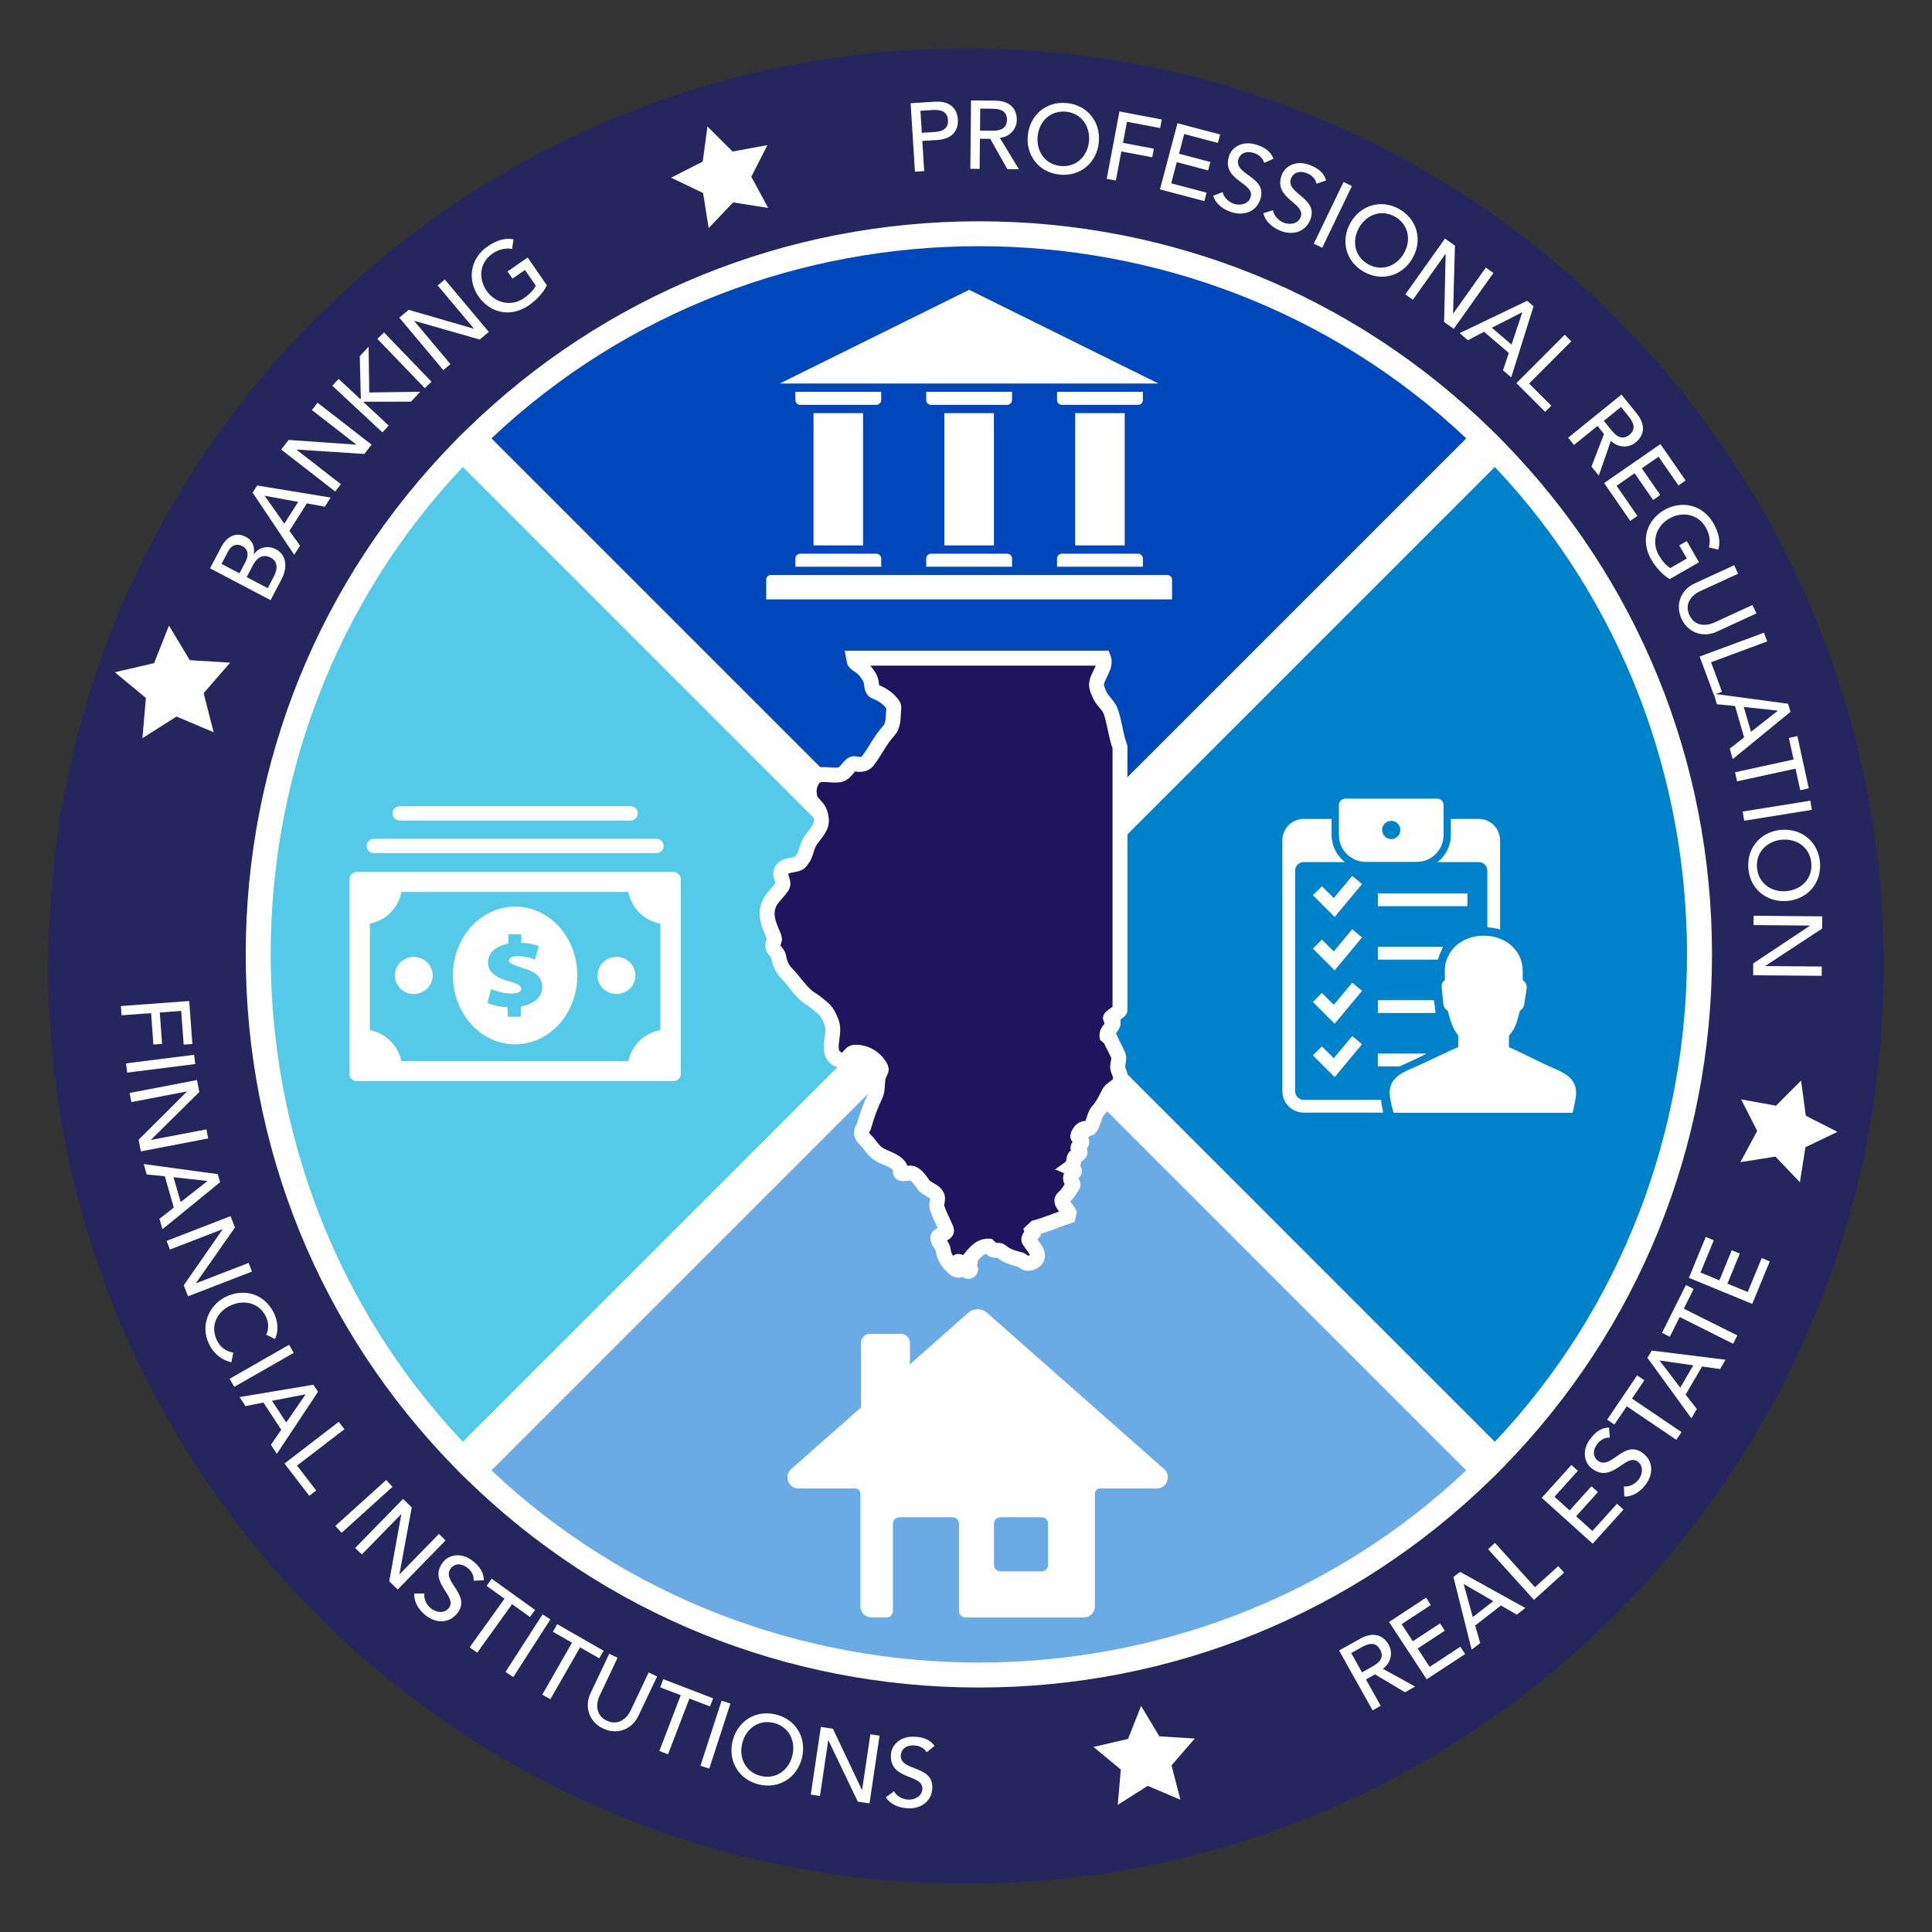
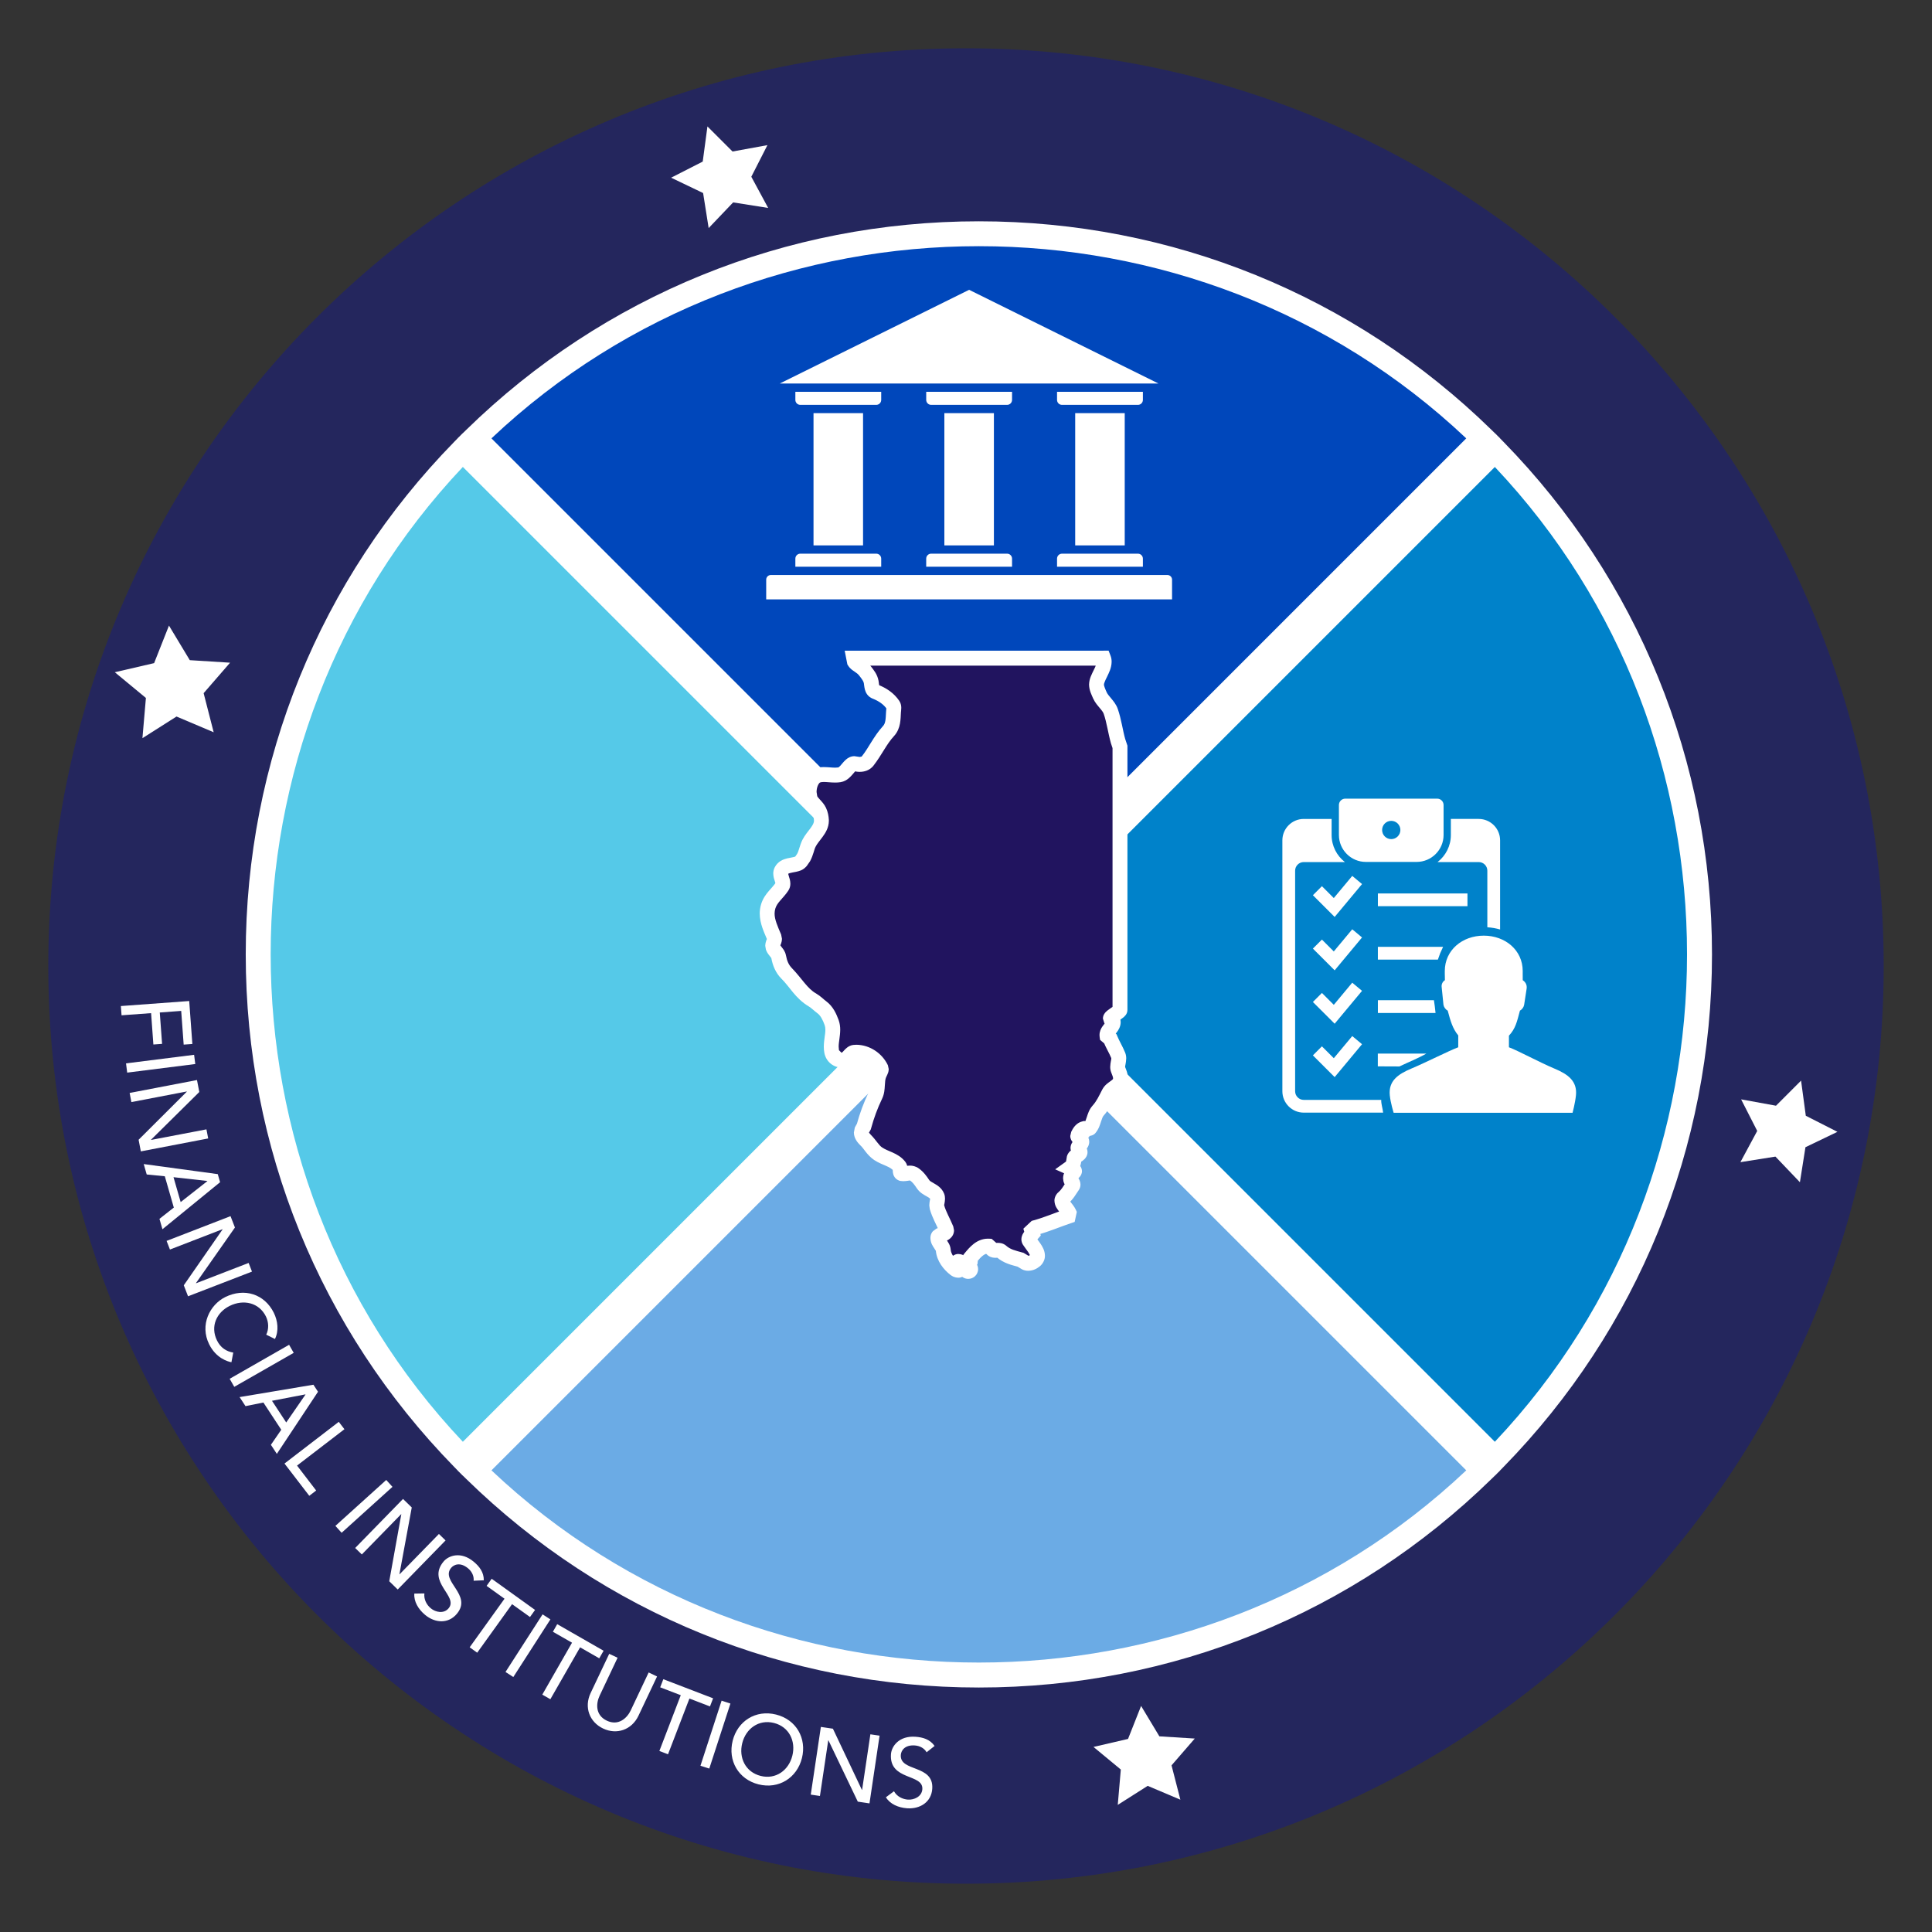
<svg xmlns="http://www.w3.org/2000/svg" width="400" height="400" version="1.1">
  <rect width="100%" height="100%" fill="#333333" stroke="none" />
  <path d="m390 200c0 104.93-85.066 190-190 190-104.94 0-190-85.07-190-190s85.066-190 190-190c104.93 0 190 85.066 190 190" fill="#24265d" />
  <path d="m307.07 90.73c-57.945-56.629-150.87-56.629-208.82 0l104.41 104.41z" fill="#0047bb" />
  <path d="m95.79 302 104.41-104.41-104.41-104.41c-56.629 57.945-56.629 150.87 0 208.82" fill="#55c9e8" />
  <path d="m98.25 304.46c57.945 56.629 150.87 56.629 208.82 4e-3l-104.41-104.41z" fill="#6babe5" />
  <path d="m309.53 302c56.629-57.945 56.625-150.87 0-208.82l-104.41 104.41z" fill="#0082ca" />
  <g fill="#fff">
    <path d="m303.57 90.76-100.91 100.91-100.91-100.91c56.163-53.053 145.66-53.053 201.82 0m5.922 5.922c53.053 56.163 53.053 145.66 0 201.82l-100.91-100.91zm-207.74 207.74 100.91-100.91 100.91 100.91c-56.163 53.056-145.66 53.056-201.82 0m-5.922-5.918c-53.053-56.167-53.053-145.66 0-201.83l100.91 100.91zm-1.045-207.79-0.742 0.761c-27.839 28.483-43.166 66.174-43.166 106.12 0 39.947 15.331 77.633 43.166 106.12l0.742 0.761-0.012 0.012 0.509 0.493 0.493 0.505 0.012-0.012 0.757 0.742c28.487 27.839 66.174 43.166 106.12 43.166 39.943 0 77.629-15.327 106.12-43.166l0.757-0.738 0.012 8e-3 0.493-0.505 0.509-0.493-0.012-0.012 0.742-0.761c27.835-28.483 43.166-66.17 43.166-106.11 0-39.947-15.331-77.633-43.166-106.12l-0.742-0.757 0.012-0.012-0.509-0.497-0.493-0.505-0.012 0.012-0.757-0.742c-28.487-27.835-66.174-43.166-106.12-43.166-39.943 0-77.633 15.327-106.12 43.166l-0.761 0.742-0.012-0.012-0.493 0.505-0.505 0.493z" />
-     <path d="m132.05 168.4c0-0.823-0.668-1.487-1.487-1.487h-47.806c-0.823 0-1.487 0.664-1.487 1.487s0.664 1.487 1.487 1.487h47.806c0.819 0 1.487-0.664 1.487-1.487m3.86 8.229h-58.505c-0.819 0-1.487-0.664-1.487-1.487 0-0.819 0.668-1.487 1.487-1.487h58.505c0.823 0 1.487 0.668 1.487 1.487 0 0.823-0.664 1.487-1.487 1.487m-23.654 27.742c0-1.907-1.095-3.099-4.089-3.98-1.996-0.606-2.804-1.006-2.804-1.526 0-0.462 0.427-0.901 1.829-0.901 1.782 0 2.947 0.482 3.592 0.711l0.757-2.784c-0.854-0.338-1.973-0.629-3.611-0.672v-1.778h-2.687v1.949c-2.707 0.482-4.205 1.988-4.205 3.895 0 2.112 1.829 3.18 4.423 3.914 1.759 0.482 2.47 0.878 2.47 1.53 0 0.668-0.854 0.963-2.066 0.963-1.639 0-3.114-0.462-4.186-0.924l-0.757 2.889c0.901 0.419 2.54 0.819 4.205 0.901v1.949h2.711v-2.136c2.85-0.462 4.419-2.054 4.419-4m7.277-2.412c0 7.875-5.771 14.259-12.877 14.259-7.114 0-12.885-6.384-12.885-14.259 0-7.875 5.771-14.255 12.885-14.255 7.106 0 12.869 6.38 12.877 14.255m-33.866-3.841c-2.159 0-3.91 1.716-3.91 3.841 0 2.12 1.751 3.844 3.91 3.844 2.163 0 3.914-1.724 3.914-3.844 0-2.124-1.751-3.841-3.914-3.841m41.97 0c-2.163 0-3.914 1.716-3.914 3.841 0 2.12 1.751 3.844 3.914 3.844 2.159 0 3.914-1.724 3.914-3.844-4e-3 -2.124-1.755-3.841-3.914-3.841m9.083-6.877c-3.359-0.637-5.996-3.246-6.617-6.555h-46.999c-0.617 3.277-3.204 5.879-6.52 6.543v22.049c3.27 0.656 5.844 3.188 6.508 6.407h47.022c0.668-3.246 3.289-5.79 6.605-6.415zm2.742 32.596h-65.607c-0.823 0-1.487-0.668-1.487-1.487v-40.327c0-0.819 0.664-1.487 1.487-1.487h65.607c0.823 0 1.487 0.668 1.487 1.487v40.327c0 0.819-0.664 1.487-1.487 1.487" />
-     <path d="m205.79 315.45c0-0.726 0.586-1.312 1.312-1.312h8.578c0.726 0 1.312 0.586 1.312 1.312v8.574c0 0.726-0.586 1.312-1.312 1.312h-8.578c-0.726 0-1.312-0.586-1.312-1.312zm-40.463-7.281h11.731c0.602 0 1.091 0.489 1.091 1.091v23.338c0 1.258 1.017 2.276 2.276 2.276h3.107c0.738 0 1.336-0.598 1.336-1.34v-18.061c0-0.738 0.602-1.336 1.34-1.336h11.005c0.738 0 1.336 0.598 1.336 1.336v18.061c0 0.742 0.602 1.34 1.34 1.34h24.515c1.254 0 2.276-1.017 2.276-2.276v-23.338c0-0.602 0.489-1.091 1.091-1.091h11.727c2.112 0 3.103-2.613 1.518-4.011l-36.661-32.355c-1.111-0.979-2.773-0.979-3.883 0l-12.088 10.667v-4.458c0-1.025-0.831-1.852-1.856-1.852h-6.403c-1.025 0-1.856 0.827-1.856 1.852v13.389l-14.457 12.756c-1.584 1.398-0.594 4.011 1.518 4.011" />
    <path d="m285.97 227.72h-16.042c-0.982 0-1.786-0.8-1.786-1.786v-45.667c0-0.986 0.804-1.786 1.786-1.786h8.52c-1.67-1.297-2.753-3.324-2.753-5.6v-3.328h-5.767c-2.439 0-4.427 1.984-4.427 4.427v51.954c0 2.442 1.988 4.427 4.427 4.427h16.434c-0.113-0.99-0.431-1.837-0.392-2.641m21.967-47.453v11.716c0.944 0.062 1.825 0.217 2.641 0.462v-18.465c0-2.439-1.984-4.427-4.427-4.427h-5.767v3.328c0 2.276-1.079 4.303-2.753 5.6h8.52c0.986 0 1.786 0.8 1.786 1.786m-9.162 15.765h-13.502v2.641h12.426c0.454-1.328 0.454-1.309 1.076-2.641m-1.897 11.052h-11.603v2.641h11.937c-0.132-1.146-0.183-1.751-0.334-2.641m-7.14 13.714c1.786-0.866 3.809-1.65 5.561-2.66h-10.038v2.641l4.376 0.019zm-13.413 2.207-4.505-4.501 1.868-1.868 2.458 2.454 3.821-4.582 2.027 1.689zm0-11.053-4.505-4.501 1.868-1.868 2.458 2.458 3.821-4.586 2.027 1.689zm0-11.053-4.505-4.501 1.868-1.868 2.458 2.458 3.821-4.586 2.027 1.689zm0-11.053-4.505-4.501 1.868-1.868 2.458 2.458 3.821-4.586 2.027 1.689zm11.716-16.113c-1.045 0-1.891-0.847-1.891-1.891 0-1.045 0.847-1.891 1.891-1.891s1.891 0.847 1.891 1.891c0 1.045-0.847 1.891-1.891 1.891m9.514-8.38h-19.028c-0.73 0-1.32 0.59-1.32 1.32v6.209c0 3.072 2.501 5.572 5.576 5.572h10.516c3.075 0 5.576-2.501 5.576-5.572v-6.209c0-0.73-0.59-1.32-1.32-1.32m6.266 22.267h-18.546v-2.641h18.546zm22.46 39.159c-0.155 1.557-0.699 3.611-0.699 3.611h-37.046s-0.641-2.054-0.796-3.611c-0.299-2.974 1.689-4.372 4.419-5.522 3.196-1.344 7.743-3.674 9.751-4.427l4e-3 -2.45c-1.184-1.46-1.608-2.994-2.179-5.126-0.439-0.245-0.777-0.687-0.881-1.2l-0.384-3.79c-0.031-0.563 0.245-1.052 0.68-1.324 0-1.274-0.023-0.509-0.023-1.332v-0.559c0-4.322 3.611-7.332 8.069-7.332 4.454 0 8.065 3.01 8.065 7.332l-4e-3 0.559c4e-3 0.948 8e-3 0.214 8e-3 1.336 0.466 0.291 0.928 0.885 0.808 1.732-0.14 0.979-0.52 3.378-0.52 3.378-0.101 0.509-0.439 0.944-0.87 1.196-0.629 2.361-0.905 3.681-2.276 5.18v2.4c2.008 0.753 6.256 3.083 9.456 4.427 2.73 1.149 4.722 2.547 4.419 5.522" />
    <path d="m168.43 112.92h10.256v-27.381h-10.256zm64.434-27.381h-10.256v27.381h10.256zm-12.989-1.715h15.723c0.567 0 1.025-0.458 1.025-1.025v-1.678h-17.773v1.678c0 0.567 0.458 1.025 1.025 1.025m-11.366 30.809h-15.723c-0.567 0-1.025 0.458-1.025 1.025v1.678h17.773v-1.678c0-0.567-0.458-1.025-1.025-1.025m1.026-31.835v-1.678h-17.773v1.678c0 0.567 0.458 1.025 1.025 1.025h15.723c0.567 0 1.025-0.458 1.025-1.025m-14.015 30.122h10.256v-27.381h-10.256zm14.872-33.514h29.462l-39.209-19.404-39.205 19.404h29.462zm8.458 36.253v1.678h17.773v-1.678c0-0.567-0.458-1.025-1.025-1.025h-15.723c-0.567 0-1.025 0.458-1.025 1.025m-36.406-32.861v-1.678h-17.773v1.678c0 0.567 0.458 1.025 1.025 1.025h15.723c0.567 0 1.025-0.458 1.025-1.025m-1.025 31.835h-15.723c-0.567 0-1.025 0.458-1.025 1.025v1.678h17.773v-1.678c0-0.567-0.458-1.025-1.025-1.025m28.973 4.418h-50.804c-0.528 0-0.955 0.431-0.955 0.955v4.089h84.029v-4.089c0-0.524-0.427-0.955-0.955-0.955h-23.715z" />
-     <path d="m109.25 53.32 3.969 5.747c-0.66 1.48-2.26 3.142-3.681 4.12-3.949 2.73-8.182 1.491-10.465-1.817-2.388-3.464-1.709-7.871 1.848-10.325 2.136-1.476 3.841-1.798 5.394-1.483l-0.291 1.977c-1.592-0.264-2.912 0.183-4.081 0.99-2.668 1.841-2.955 5.126-1.192 7.677 1.817 2.637 5.165 3.297 7.739 1.526 1.099-0.765 2.011-1.705 2.446-2.59l-2.244-3.246-2.59 1.786-1.017-1.483zm-26.578 12.447 1.934-1.623 13.471 3.91 0.035-0.027-7.491-8.928 1.472-1.235 9.11 10.857-1.872 1.573-13.533-3.86-0.031 0.027 7.487 8.928-1.472 1.235zm-4.541 4.399 1.382-1.332 9.828 10.201-1.386 1.328zm-9.33 9.696 1.309-1.406 4.481 4.174 0.113-0.116-0.21-8.768 1.825-1.961 0.128 9.475 10.562-0.151-1.911 2.054-9.693 4e-3 -0.109 0.12 5.192 4.831-1.312 1.406zm-10.58 13.213 1.542-1.988 13.972 0.975 0.027-0.031-9.188-7.137 1.177-1.514 11.18 8.683-1.495 1.926-14.026-0.913-0.023 0.031 9.192 7.137-1.177 1.514zm3.519 10.833-6.904-1.262-0.019 0.035 4.046 5.747zm-9.428-1.914 0.932-1.476 15.211 2.493-1.204 1.887-3.716-0.68-3.619 5.689 2.206 3.06-1.208 1.891zm3.113 19.778 1.312-2.497c0.54-1.025 1.068-2.893-0.699-3.821-1.487-0.784-2.78-0.132-3.643 1.514l-1.324 2.516zm-5.844-3.072 1.219-2.314c0.68-1.297 0.718-2.61-0.641-3.328-0.994-0.516-2.167-0.346-2.885 1.014l-1.406 2.675zm-6.093-1.037 2.291-4.353c1.142-2.175 3.006-3.274 5.134-2.159 1.429 0.757 1.872 2.116 1.619 3.611l0.039 0.019c0.897-1.445 2.858-1.957 4.54-1.072 2.248 1.184 2.454 3.798 1.169 6.244l-2.26 4.299z" />
-     <path d="m377.27 189.72-0.023 2.528-11.735 7.72v0.043l11.665 0.097-0.015 1.926-14.197-0.124 0.023-2.45 11.735-7.794 4e-3 -0.039-11.673-0.105 0.019-1.926zm-7.396-5.221c3.091-0.28 5.433-2.606 5.138-5.829-0.291-3.231-3.01-5.099-6.101-4.815-3.091 0.28-5.429 2.602-5.138 5.833 0.287 3.227 3.01 5.087 6.101 4.811m-1.149-12.683c4.186-0.373 7.697 2.384 8.081 6.687 0.392 4.306-2.563 7.646-6.745 8.027-4.19 0.377-7.693-2.38-8.081-6.679-0.384-4.31 2.563-7.65 6.745-8.034m6.092-6.045 0.307 1.899-14.003 2.252-0.307-1.899zm-3.475-8.525-0.975-4.462 1.763-0.388 2.357 10.815-1.767 0.388-0.971-4.466-12.108 2.633-0.412-1.879zm-8.816-5.727 5.522-4.349-0.012-0.043-7.005-0.769zm7.685-5.813 0.485 1.674-11.949 9.778-0.621-2.159 2.978-2.334-1.879-6.493-3.759-0.373-0.625-2.159zm-5.006-14.708 0.668 1.802-11.619 4.31 2.264 6.108-1.693 0.621-2.932-7.914zm-5.35-12.217-7.895 3.627c-1.604 0.738-3.312 2.493-2.186 4.936 1.122 2.439 3.561 2.279 5.165 1.542l7.899-3.631 0.804 1.747-8.174 3.763c-2.986 1.371-6.035 0.151-7.332-2.668-1.301-2.823-0.241-5.934 2.745-7.312l8.17-3.759zm-8.095-2.368-6.062 3.479c-1.417-0.784-2.947-2.512-3.802-4.008-2.396-4.167-0.812-8.291 2.679-10.294 3.65-2.093 7.992-1.052 10.147 2.703 1.293 2.26 1.472 3.976 1.029 5.503l-1.946-0.458c0.396-1.561 0.058-2.916-0.648-4.147-1.619-2.815-4.87-3.371-7.564-1.825-2.78 1.592-3.712 4.877-2.155 7.588 0.672 1.161 1.53 2.14 2.38 2.652l3.421-1.969-1.565-2.718 1.561-0.901zm-7.981-24.472 5.207 7.53-1.483 1.025-4.112-5.945-3.475 2.404 3.829 5.534-1.483 1.029-3.829-5.537-3.736 2.59 4.314 6.24-1.48 1.029-5.413-7.829zm-11.725-4.812 1.592 1.961c0.955 1.188 2.194 2.147 3.693 0.94 1.499-1.212 0.819-2.629-0.14-3.813l-1.588-1.961zm3.654-5.433 3.142 3.883c2.283 2.827 1.165 4.912-0.225 6.038-1.402 1.134-3.573 1.157-5.11-0.353l-2.501 7.207-1.511-1.872 2.59-6.745-1.347-1.666-4.862 3.934-1.212-1.499zm-11.749-12.393 1.359 1.355-8.733 8.745 4.598 4.59-1.27 1.278-5.957-5.945zm-11.014 2.044 2.229-6.66-0.031-0.031-6.271 3.196zm3.235-9.071 1.324 1.134-4.617 14.717-1.705-1.456 1.204-3.592-5.126-4.388-3.343 1.744-1.709-1.46zm-17.008-12.884 2.058 1.46-0.388 14.026 0.035 0.023 6.753-9.498 1.565 1.115-8.213 11.56-1.992-1.413 0.318-14.084-0.035-0.019-6.753 9.502-1.565-1.115zm-8.491 3.036c1.534-2.699 0.967-5.957-1.856-7.564-2.819-1.604-5.906-0.435-7.444 2.268-1.538 2.699-0.967 5.953 1.852 7.557 2.823 1.608 5.91 0.431 7.448-2.26m-11.075-6.31c2.078-3.658 6.349-4.963 10.112-2.823 3.763 2.147 4.823 6.481 2.738 10.143-2.081 3.654-6.353 4.959-10.112 2.819-3.763-2.143-4.819-6.481-2.738-10.139m-1.436-8.445 1.732 0.839-6.155 12.784-1.736-0.839zm-14.61 5.838c0.221 1.231 1.126 2.128 2.175 2.575 1.165 0.489 2.916 0.357 3.526-1.079 1.27-3.01-5.961-3.868-3.809-8.963 0.648-1.53 2.835-3.11 5.976-1.786 1.421 0.598 2.664 1.476 3.134 3.083l-1.992 0.707c-0.155-0.874-0.831-1.705-1.845-2.128-1.957-0.827-3.048 0.101-3.386 0.92-1.398 3.305 5.879 4.05 3.891 8.757-1.068 2.532-3.74 3.188-6.252 2.128-1.681-0.711-3.044-1.961-3.409-3.576zm-10.437-3.739c0.307 1.2 1.266 2.043 2.345 2.415 1.192 0.412 2.932 0.159 3.437-1.316 1.064-3.083-6.202-3.444-4.404-8.671 0.544-1.569 2.617-3.289 5.833-2.182 1.46 0.497 2.757 1.289 3.336 2.862l-1.942 0.839c-0.214-0.858-0.94-1.643-1.98-1.996-2.008-0.691-3.029 0.307-3.312 1.142-1.169 3.386 6.136 3.639 4.477 8.465-0.897 2.594-3.514 3.429-6.085 2.543-1.728-0.59-3.169-1.747-3.643-3.332zm-9.34-14.265 8.834 2.334-0.458 1.744-6.978-1.841-1.079 4.077 6.497 1.716-0.458 1.744-6.5-1.716-1.157 4.388 7.332 1.934-0.462 1.744-9.188-2.427zm-12.01-2.436 8.761 1.662-0.334 1.771-6.873-1.301-0.827 4.369 6.399 1.212-0.338 1.778-6.396-1.212-1.145 6.019-1.887-0.353zm-6.311 6.221c0.315-3.091-1.514-5.829-4.737-6.167-3.227-0.326-5.576 1.984-5.895 5.072-0.315 3.091 1.518 5.833 4.741 6.163 3.227 0.33 5.576-1.984 5.891-5.068m-12.659-1.297c0.427-4.182 3.806-7.095 8.104-6.656s7.017 3.98 6.586 8.162c-0.431 4.178-3.806 7.095-8.108 6.648-4.299-0.439-7.013-3.98-6.582-8.155m-9.903-0.955 2.52 0.027c1.518 0.012 3.041-0.334 3.06-2.252 0.019-1.918-1.495-2.287-3.013-2.307l-2.52-0.027zm-1.856-6.256 4.978 0.051c3.615 0.035 4.516 2.225 4.497 4.004-0.019 1.798-1.375 3.483-3.514 3.701l3.949 6.497-2.396-0.023-3.534-6.275-2.14-0.019-0.062 6.244-1.918-0.023zm-10.193 6.711 2.524-0.159c1.518-0.097 3.021-0.548 2.901-2.47-0.124-1.922-1.666-2.186-3.188-2.089l-2.52 0.159zm-2.314-6.124 4.986-0.315c3.623-0.229 4.679 1.899 4.792 3.685 0.113 1.778-0.672 4.019-4.295 4.244l-3.064 0.194 0.392 6.24-1.918 0.128z" />
    <path d="m185.09 370.86c0.61 1.091 1.751 1.647 2.889 1.732 1.258 0.085 2.874-0.606 2.982-2.159 0.229-3.258-6.881-1.728-6.497-7.242 0.12-1.654 1.678-3.852 5.072-3.615 1.538 0.109 2.994 0.532 3.961 1.903l-1.654 1.312c-0.431-0.773-1.336-1.34-2.431-1.413-2.116-0.151-2.846 1.079-2.909 1.961-0.252 3.569 6.869 1.922 6.508 7.017-0.19 2.738-2.505 4.217-5.219 4.027-1.817-0.128-3.51-0.866-4.376-2.276zm-15.138-13.32 2.493 0.369 6.003 12.671 0.039 8e-3 1.716-11.518 1.903 0.28-2.089 14.022-2.419-0.361-6.077-12.69-0.043-4e-3 -1.72 11.522-1.899-0.283zm-5.906 5.963c0.757-3.013-0.664-5.992-3.813-6.784-3.145-0.788-5.805 1.173-6.559 4.182-0.757 3.013 0.664 5.988 3.809 6.784 3.149 0.792 5.809-1.165 6.563-4.182m-12.356-3.099c1.025-4.085 4.788-6.477 8.986-5.425 4.194 1.045 6.38 4.939 5.355 9.021-1.025 4.085-4.788 6.481-8.982 5.433-4.198-1.056-6.38-4.947-5.359-9.028m-2.288-8.303 1.825 0.598-4.376 13.463-1.829-0.586zm-8.457-1.13-4.26-1.631 0.648-1.681 10.306 3.957-0.645 1.681-4.256-1.635-4.431 11.541-1.79-0.687zm-13.081-7.753-3.716 7.852c-0.753 1.588-0.932 4.027 1.491 5.176 2.419 1.142 4.194-0.54 4.947-2.128l3.712-7.852 1.74 0.827-3.844 8.12c-1.406 2.963-4.524 3.992-7.324 2.66-2.808-1.332-3.988-4.388-2.586-7.355l3.848-8.112zm-9.432-3.117-3.961-2.264 0.893-1.573 9.603 5.503-0.897 1.569-3.969-2.276-6.155 10.745-1.67-0.951zm-6.096-5.866 1.619 1.041-7.677 11.933-1.619-1.045zm-7.878-3.238-3.712-2.66 1.052-1.472 8.982 6.454-1.048 1.464-3.712-2.66-7.219 10.05-1.561-1.118zm-16.594-1.095c-0.14 1.235 0.458 2.361 1.34 3.087 0.967 0.808 2.683 1.188 3.681-0.015 2.085-2.509-4.586-5.417-1.056-9.669 1.064-1.282 3.615-2.155 6.233 0.019 1.188 0.986 2.12 2.179 2.105 3.856l-2.109 0.093c0.101-0.874-0.299-1.86-1.146-2.563-1.635-1.359-2.947-0.781-3.51-0.101-2.287 2.757 4.458 5.576 1.196 9.502-1.755 2.109-4.497 1.969-6.59 0.229-1.406-1.169-2.345-2.757-2.229-4.404zm-4.423-19.563 1.81 1.763-2.551 13.805 0.031 0.027 8.143-8.345 1.375 1.34-9.906 10.158-1.751-1.709 2.493-13.859-0.027-0.031-8.147 8.345-1.375-1.34zm-3.474-3.929 1.289 1.425-10.527 9.51-1.289-1.429zm-9.828-12.035 1.173 1.526-9.813 7.53 3.961 5.165-1.429 1.091-5.13-6.679zm-10.88 0.132 3.988-5.782-0.019-0.035-6.916 1.328zm5.631-7.817 0.951 1.456-8.524 12.861-1.231-1.876 2.147-3.118-3.701-5.638-3.701 0.749-1.227-1.872zm-5.035-8.267 0.955 1.67-12.306 7.036-0.955-1.666zm-4.735-2.092c0.579-1.177 0.509-2.617-0.07-3.786-1.413-2.85-4.625-3.6-7.51-2.167-2.672 1.32-4.07 4.229-2.598 7.184 0.722 1.456 1.918 2.248 3.351 2.474l-0.377 1.996c-0.707-0.116-3.165-0.8-4.606-3.701-2.004-4.031 0.132-8.197 3.32-9.786 3.945-1.953 8.12-0.652 10.061 3.254 0.823 1.67 1.072 3.74 0.233 5.425zm-7.392-24.541 0.913 2.353-8.062 11.498 0.015 0.043 10.881-4.209 0.695 1.794-13.238 5.114-0.881-2.279 8.03-11.572-0.015-0.039-10.881 4.209-0.695-1.79zm-10.322-2.913 5.518-4.334-0.012-0.039-6.99-0.781zm7.681-5.786 0.478 1.67-11.933 9.739-0.617-2.151 2.971-2.334-1.864-6.481-3.747-0.373-0.621-2.155zm-4.304-19.482 0.478 2.478-9.995 9.883 8e-3 0.039 11.467-2.19 0.361 1.883-13.945 2.679-0.462-2.408 9.98-9.953-0.012-0.043-11.463 2.198-0.361-1.891zm-0.596-5.225 0.241 1.911-14.096 1.778-0.241-1.914zm-1.014-11.135 0.652 8.893-1.798 0.132-0.513-6.978-4.435 0.33 0.478 6.493-1.802 0.132-0.474-6.493-6.116 0.447-0.14-1.914z" />
-     <path d="m349.67 264.56 3.487-8.465 1.662 0.687-2.749 6.683 3.91 1.611 2.563-6.225 1.666 0.687-2.567 6.229 4.205 1.728 2.893-7.021 1.662 0.687-3.619 8.799zm-1.913 8.11-2.039 4.089-1.615-0.808 4.947-9.898 1.608 0.812-2.043 4.081 11.079 5.541-0.858 1.728zm2.825 10.004-6.943-0.99-0.019 0.031 4.26 5.588zm-9.495-1.549 0.881-1.503 15.28 1.895-1.126 1.934-3.736-0.536-3.398 5.825 2.318 2.971-1.122 1.934zm-4.28 10.028-2.567 3.786-1.491-1.01 6.198-9.168 1.499 1.014-2.563 3.786 10.263 6.943-1.079 1.592zm-0.598 16.604c1.235 0.101 2.342-0.528 3.044-1.429 0.781-0.99 1.111-2.714-0.12-3.674-2.567-2.011-5.277 4.734-9.623 1.328-1.309-1.021-2.256-3.545-0.163-6.217 0.951-1.212 2.112-2.179 3.794-2.213l0.151 2.101c-0.874-0.078-1.848 0.353-2.528 1.223-1.305 1.666-0.691 2.959 4e-3 3.499 2.815 2.206 5.436-4.606 9.448-1.464 2.163 1.689 2.093 4.435 0.415 6.57-1.122 1.437-2.683 2.427-4.326 2.357zm-17.005 2.353 6.136-6.803 1.344 1.208-4.846 5.374 3.138 2.835 4.512-5.002 1.34 1.204-4.512 5.005 3.378 3.044 5.091-5.642 1.336 1.208-6.369 7.067zm-11.112 10.622 1.425-1.289 8.283 9.168 4.827-4.353 1.204 1.336-6.244 5.642zm1.075 10.769-6.089-3.53-0.031 0.031 1.876 6.796zm-8.244-4.998 1.375-1.068 13.506 7.487-1.775 1.375-3.274-1.899-5.339 4.147 1.048 3.627-1.778 1.379zm-13.332 9.315 7.658-5.037 0.99 1.511-6.05 3.973 2.322 3.542 5.631-3.705 0.99 1.514-5.627 3.697 2.493 3.798 6.353-4.167 0.99 1.511-7.961 5.223zm-5.606 10.424 2.202-1.235c1.332-0.746 2.489-1.802 1.546-3.479-0.936-1.685-2.45-1.258-3.778-0.513l-2.202 1.235zm-4.734-4.52 4.357-2.439c3.165-1.771 5.037-0.311 5.906 1.243 0.881 1.577 0.548 3.72-1.212 4.974l6.679 3.685-2.097 1.181-6.205-3.701-1.876 1.045 3.056 5.456-1.678 0.944z" />
    <path d="m29.49 152.83 0.718-8.326-6.438-5.324 8.139-1.887 3.075-7.77 4.31 7.157 8.341 0.524-5.475 6.31 2.078 8.093-7.693-3.258z" />
    <path d="m231.42 373.68 0.633-7.316-5.658-4.679 7.153-1.658 2.703-6.831 3.786 6.295 7.328 0.458-4.811 5.549 1.829 7.11-6.765-2.866z" />
    <path d="m360.48 227.61 7.223 1.316 5.188-5.196 0.982 7.277 6.547 3.328-6.621 3.184-1.146 7.25-5.068-5.308-7.254 1.153 3.483-6.466z" />
    <path d="m146.72 47.22-1.149-7.254-6.621-3.176 6.543-3.336 0.975-7.277 5.196 5.192 7.223-1.32-3.336 6.543 3.491 6.462-7.254-1.149z" />
  </g>
  <path d="m228.47 136.26c0.699 1.778-1.452 3.844-1.452 5.495 0 0.683 0.396 1.518 0.711 2.221 0.536 1.204 1.81 2.058 2.244 3.308 0.695 2.011 0.936 4.112 1.522 6.19l0.384 1.161v54.47c0 0.384-1.65 1.138-1.942 1.639-0.233 0.404 0.443 0.245 0.509 0.544 0.299 1.406-1.445 1.949-1.25 3.208l0.683 0.582c0.485 1.192 1.165 2.268 1.639 3.441 0.377 0.932-0.381 2.046-0.015 2.959 0.307 0.777 0.629 1.507 0.416 2.299-0.33 1.223-1.778 1.437-2.338 2.512-0.707 1.363-1.192 2.501-2.237 3.658-0.885 0.986-0.835 2.579-1.709 3.619-0.194 0.233-0.528-0.202-0.889 0.241l-0.338-0.117c-0.633 0.163-0.994 0.823-1.243 1.324-0.276 0.563 0.893 0.812 0.796 1.46-0.07 0.485-0.749 0.784-0.781 1.153-0.039 0.505 0.8 0.711 0.237 1.289-0.369 0.381-0.994 0.447-1.045 0.982-0.07 0.726-0.19 1.441-0.819 1.887 0.466 0.21 1.118 0.559 0.839 0.839-0.516 0.509-0.87 0.986-0.718 1.596 0.105 0.431 0.707 0.847 0.384 1.309-0.687 0.982-1.037 1.716-1.899 2.462-0.998 0.858 0.687 2.07 1.161 3.099l-0.155 0.715c-2.295 0.777-4.423 1.701-6.796 2.357l-0.757 0.711 0.151 0.536c-0.396 0.45-0.986 0.986-0.664 1.491 0.812 1.258 2.578 2.928 1.169 4.108-0.466 0.388-1.305 0.753-1.969 0.419l-1.002-0.606c-1.452-0.412-2.78-0.664-4-1.744-0.489-0.435-1.32-0.027-1.778-0.342l-0.831-0.734c-1.627-0.082-2.742 1.169-3.743 2.388l-0.066 0.711-0.33 0.396c-0.136 0.373 0.082 0.641 0.307 0.975 0.33 0.489-0.245 0.963-0.68 0.68-0.652-0.423-0.54-1.445-1.2-1.786-0.353-0.183-0.8-0.388-0.839 0.132-0.047 0.567 1.068 0.621 0.633 1.289-0.252 0.384-0.788 0.155-1.041-0.035-1.188-0.881-2.349-2.462-2.442-3.906-0.058-0.92-1.212-1.647-1.115-2.648 0.039-0.392 0.594-0.524 1.017-0.664 0.349-0.117 0.963-0.482 0.742-1.033-0.629-1.553-1.507-2.967-1.953-4.59-0.194-0.703 0.33-1.518 0.043-2.225-0.52-1.289-2.163-1.359-2.928-2.512-0.532-0.804-1.025-1.472-1.778-2.011-0.862-0.614-1.705-0.031-2.602-0.175-0.559-0.089-0.194-1.103-0.497-1.499-1.083-1.421-2.916-1.615-4.4-2.613-1.138-0.761-1.654-1.911-2.625-2.85-0.505-0.493-1.099-1.208-0.792-1.988l0.447-0.796c0.645-2.334 1.371-4.314 2.408-6.485 0.61-1.27 0.198-2.897 0.753-4.271 0.179-0.447 0.555-0.99 0.415-1.297-0.948-2.05-3.359-3.553-5.565-3.316-0.8 0.085-1.192 1.266-2.109 1.534-1.188 0.346-2.345-0.489-2.575-1.689-0.388-2.062 0.691-4.089-4e-3 -6.003-0.419-1.161-0.994-2.404-2.031-3.169-0.676-0.497-1.212-1.091-1.957-1.522-2.272-1.312-3.464-3.611-5.301-5.456-0.944-0.948-1.437-2.116-1.689-3.518-0.128-0.703-0.916-1.2-1.177-1.93-0.26-0.715 0.548-1.39 0.276-2.043-0.862-2.078-1.949-4.186-1.235-6.462 0.54-1.728 1.895-2.598 2.866-4.081 0.617-0.944-0.718-2.198-0.155-3.274 0.66-1.254 2.287-1.006 3.472-1.487 0.427-0.175 0.854-0.734 1.134-1.235 0.52-0.936 0.656-2.031 1.115-2.943 0.823-1.639 2.652-2.94 2.567-4.788-0.027-0.563-0.155-1.293-0.439-1.891-0.47-0.994-1.553-1.654-1.876-2.54-0.59-1.639 4e-3 -4.175 1.445-4.788 1.25-0.532 3.037 0.082 4.609-0.171 1.507-0.241 2.109-2.648 3.343-2.276 0.881 0.268 1.938 0.12 2.458-0.54 1.639-2.074 2.555-4.283 4.365-6.256 0.971-1.06 0.936-2.474 1.017-3.906 0.031-0.505 0.175-1.091-0.07-1.456-0.897-1.336-2.213-2.198-3.681-2.776-0.781-0.307-0.73-1.223-0.866-2.004-0.148-0.862-0.703-1.557-1.262-2.272-0.831-1.072-1.817-1.282-2.21-1.938l-0.14-0.73z" fill="#21145f" />
  <path d="m228.47 136.26-1.437 0.563 0.031 0.198c0.023 0.272-0.225 0.955-0.637 1.747-0.373 0.808-0.92 1.697-0.951 2.986 0.035 1.254 0.555 2.143 0.843 2.85 0.408 0.893 0.971 1.495 1.39 2.004 0.435 0.505 0.715 0.901 0.804 1.184 0.629 1.794 0.874 3.864 1.495 6.101l0.012 0.035 0.396 1.196 1.464-0.489h-1.542v54.47h1.266l-1.01-0.792c-0.051 0.082-0.237 0.272-0.256 0.792h1.266l-1.01-0.792 0.52 0.408-0.47-0.466-0.051 0.058 0.52 0.408-0.47-0.466v4e-3c-0.074 0.066-0.435 0.307-0.804 0.551l-0.582 0.427c-0.202 0.175-0.415 0.338-0.656 0.734-0.109 0.194-0.249 0.474-0.256 0.916l0.303 0.959c0.342 0.458 0.664 0.555 0.819 0.629l0.237 0.078 4e-3 4e-3 0.388-1.041-0.699 0.854 0.311 0.186 0.388-1.041-0.699 0.854 0.85-1.041-1.312 0.28 0.462 0.761 0.85-1.041-1.312 0.28 0.012-4e-3h-0.012v4e-3l0.012-4e-3h-0.012 0.128l-0.124-0.035-4e-3 0.035h0.128l-0.124-0.035-0.085 0.148c-0.109 0.163-0.342 0.419-0.617 0.812-0.264 0.381-0.598 0.99-0.598 1.775l0.031 0.427 0.089 0.567 1.118 0.955 1.002-1.177-1.429 0.586c0.559 1.355 1.239 2.427 1.635 3.429l0.085-0.035-0.093 0.015 8e-3 0.019 0.085-0.035-0.093 0.015 4e-3 0.054c0.031 0.198-0.194 0.808-0.225 1.767 0 0.342 0.047 0.742 0.21 1.153 0.264 0.633 0.392 1.048 0.381 1.2l-0.015 0.124c-8e-3 0.039-0.043 0.136-0.497 0.462-0.412 0.315-1.184 0.746-1.72 1.744-0.742 1.437-1.157 2.388-2.015 3.34-0.73 0.827-0.967 1.705-1.184 2.349-0.202 0.664-0.384 1.111-0.563 1.309l1.021 0.854v-1.332l-1.021 0.478 1.021 0.854v-1.332 1.041l0.155-1.029-0.155-0.012v1.041l0.155-1.029-4e-3 -4e-3 -0.485-0.051c-0.489-0.039-1.258 0.307-1.588 0.777l1.196 0.975 0.501-1.46-0.338-0.117-0.431-0.148-0.447 0.113c-0.753 0.19-1.27 0.66-1.592 1.06-0.326 0.412-0.516 0.8-0.656 1.076l-0.202 0.854c4e-3 0.641 0.311 1.079 0.501 1.297l0.54 0.516 0.039-0.043-0.043 0.039 4e-3 4e-3 0.039-0.043-0.043 0.039 0.715-0.594h-0.909l0.194 0.594 0.715-0.594h-0.909 1.01l-0.998-0.144-0.012 0.144h1.01l-0.998-0.144v-4e-3l0.769 0.113-0.637-0.466-0.132 0.353 0.769 0.113-0.637-0.466h-4e-3l-0.326 0.338c-0.163 0.198-0.509 0.524-0.594 1.266l-8e-3 0.163c0 0.408 0.136 0.761 0.26 0.982l0.349 0.501 0.536-0.408-0.606 0.283 0.07 0.124 0.536-0.408-0.606 0.283 1.041-0.485h-1.146l0.105 0.485 1.041-0.485h-1.146 0.959l-0.718-0.699c-0.012 4e-3 -0.245 0.28-0.241 0.699h0.959l-0.718-0.699 0.202 0.194-0.167-0.225-0.035 0.031 0.202 0.194-0.167-0.225-0.528 0.326c-0.33 0.19-0.928 0.819-0.982 1.615l-0.113 0.672-0.066 0.109-2.194 1.573 2.466 1.095 0.357 0.183 0.012-0.015-0.012 0.015 0.012-0.015-0.012 0.015 0.54-0.648-0.691 0.474 0.151 0.175 0.54-0.648-0.691 0.474 1.068-0.73h-1.285c0 0.369 0.136 0.614 0.217 0.73l1.068-0.73h-1.285 1.332l-0.944-0.951c-0.171 0.148-0.4 0.551-0.388 0.951h1.332l-0.944-0.951 4e-3 -4e-3c-0.256 0.256-0.528 0.54-0.769 0.928-0.241 0.377-0.447 0.901-0.447 1.491l0.082 0.648c0.167 0.594 0.396 0.835 0.47 0.975l0.039 0.062 0.311-0.179-0.334 0.12 0.023 0.058 0.311-0.179-0.334 0.12 0.901-0.322h-0.955l0.054 0.322 0.901-0.322h-0.955 1.045l-0.862-0.598-0.183 0.598h1.045l-0.862-0.598c-0.765 1.115-1.021 1.65-1.635 2.175-0.497 0.392-0.87 1.134-0.847 1.782 0.054 1.138 0.579 1.674 0.909 2.163 0.361 0.462 0.676 0.878 0.703 0.971l1.402-0.648-1.511-0.322-0.151 0.711 1.507 0.326-0.493-1.464c-2.377 0.808-4.473 1.716-6.71 2.33l-0.369 0.105-1.037 0.971-0.683 0.645 0.408 1.441 1.483-0.423-1.153-1.021-0.579 0.668c-0.221 0.311-0.551 0.757-0.571 1.538-4e-3 0.384 0.124 0.815 0.342 1.142 0.373 0.575 0.792 1.079 1.083 1.522l0.311 0.544 0.051 0.148 4e-3 0.027 0.054-8e-3h-0.054v8e-3l0.054-8e-3h-0.054 0.315l-0.28-0.136-0.035 0.136h0.315l-0.28-0.136 0.175 0.085-0.151-0.124-0.023 0.039 0.175 0.085-0.151-0.124-0.031 0.031-0.241 0.144-0.163 0.047v0.264l0.117-0.229-0.117-0.035v0.264l0.117-0.229-0.691 1.379 0.804-1.32-1.006-0.606-0.179-0.109-0.202-0.058c-1.565-0.431-2.532-0.641-3.394-1.41-0.68-0.59-1.421-0.602-1.782-0.606l-0.427 8e-3h-0.054l-0.027 0.396 0.105-0.381-0.078-0.015-0.027 0.396 0.105-0.381-0.237 0.847 0.501-0.722-0.264-0.124-0.237 0.847 0.501-0.722-0.881 1.27 1.021-1.157-0.831-0.738-0.408-0.353-0.536-0.031-0.229-4e-3c-1.192-4e-3 -2.21 0.493-2.955 1.076-0.757 0.59-1.328 1.274-1.829 1.879l-0.299 0.365-0.066 0.711-0.027 0.027-0.171 0.21-0.093 0.256-0.132 0.746c0 0.478 0.159 0.862 0.291 1.107l0.322 0.505 0.839-0.567h-1.006l0.167 0.567 0.839-0.567h-1.006 1.087l-0.742-0.804-0.346 0.804h1.087l-0.742-0.804 0.699 0.761v-1.033l-0.699 0.272 0.699 0.761v-1.033 1.025l0.559-0.862-0.559-0.163v1.025l0.559-0.862-0.28 0.435 0.388-0.342-0.109-0.093-0.28 0.435 0.388-0.342-0.163 0.144 0.186-0.113-0.023-0.031-0.163 0.144 0.186-0.113c-0.015-0.012-0.097-0.233-0.252-0.614-0.151-0.353-0.478-0.986-1.208-1.371-0.241-0.093-0.493-0.33-1.274-0.373-0.346-0.015-0.928 0.136-1.312 0.563-0.381 0.416-0.478 0.866-0.501 1.192l-8e-3 0.151c-8e-3 0.551 0.264 1.045 0.485 1.289 0.342 0.377 0.571 0.489 0.594 0.52l0.45-0.559-0.582 0.408 0.132 0.151 0.45-0.559-0.582 0.408 0.975-0.683h-1.184l0.21 0.683 0.975-0.683h-1.184 1.006l-0.858-0.559-0.148 0.559h1.006l-0.858-0.559 0.893 0.582v-1.076l-0.893 0.493 0.893 0.582v-1.076 0.439l0.28-0.377-0.28-0.062v0.439l0.28-0.377c-0.909-0.625-1.837-2.062-1.821-2.765-0.097-1.056-0.606-1.619-0.843-2.008l-0.256-0.415-0.023-0.058-0.19 0.051h0.194l-4e-3 -0.051-0.19 0.051h0.194-0.315l0.315 0.031v-0.031h-0.315l0.315 0.031-1.103-0.109 0.819 0.753 0.283-0.645-1.103-0.109 0.819 0.753-0.571-0.524 0.396 0.668 0.175-0.144-0.571-0.524 0.396 0.668-0.023-0.035 0.019 0.039 4e-3 -4e-3 -0.023-0.035 0.019 0.039 0.427-0.144h4e-3c0.315-0.113 0.645-0.264 1.014-0.567 0.346-0.287 0.819-0.85 0.827-1.701l-0.159-0.804c-0.703-1.716-1.538-3.079-1.895-4.423l-0.202 0.054h0.214l-0.012-0.054-0.202 0.054h0.214c-0.031-0.062 0.144-0.548 0.175-1.382 0-0.311-0.043-0.687-0.198-1.068-0.497-1.2-1.464-1.74-2.046-2.074-0.629-0.338-0.944-0.563-1.029-0.715-0.548-0.827-1.169-1.701-2.167-2.415-0.59-0.431-1.309-0.582-1.829-0.575-0.761 0.023-1.204 0.159-1.363 0.14l-0.066-4e-3 -0.186 1.181 0.769-0.916-0.582-0.264-0.186 1.181 0.769-0.916-0.676 0.804 1.048-0.217-0.373-0.586-0.676 0.804 1.048-0.217-0.14 0.031 0.144-0.015-4e-3 -0.015-0.14 0.031 0.144-0.015-0.027-0.513c-0.035-0.276-0.043-0.703-0.443-1.266-0.788-1.029-1.802-1.557-2.644-1.938-0.858-0.381-1.592-0.656-2.124-1.021-0.715-0.427-1.196-1.441-2.408-2.675l-0.369-0.423-0.051-0.089-0.194 0.07h0.206l-0.012-0.07-0.194 0.07h0.206-0.353l0.33 0.128 0.023-0.128h-0.353l0.33 0.128-1.437-0.567 1.347 0.753 0.443-0.796 0.093-0.163 0.051-0.179c0.625-2.264 1.312-4.136 2.314-6.229 0.466-1.002 0.493-1.934 0.544-2.675 0.035-0.749 0.093-1.324 0.249-1.685l0.245-0.524c0.113-0.268 0.291-0.567 0.311-1.196l-0.175-0.804c-1.184-2.478-3.72-4.194-6.5-4.237l-0.629 0.035 4e-3 -4e-3c-0.571 0.062-1.025 0.322-1.32 0.555-0.45 0.357-0.687 0.676-0.87 0.858l-0.19 0.171 4e-3 4e-3 -0.116 0.019-0.509-0.513-0.062-0.711c-0.015-0.92 0.307-2.085 0.322-3.518 0-0.629-0.078-1.316-0.33-2.015-0.462-1.235-1.099-2.78-2.571-3.883-0.516-0.365-1.099-1.021-2.097-1.615-1.798-0.99-2.943-3.111-4.978-5.211-0.672-0.68-1.041-1.487-1.266-2.707-0.175-0.85-0.61-1.324-0.858-1.647l-0.388-0.528-0.617 0.225h0.66l-0.043-0.225-0.617 0.225h0.66-0.431l0.423 0.07 8e-3 -0.07h-0.431l0.423 0.07 0.023-0.062c0.039-0.19 0.338-0.594 0.369-1.464l-0.175-0.881c-0.711-1.666-1.371-3.13-1.351-4.341 4e-3 -0.361 0.051-0.707 0.163-1.068 0.183-0.575 0.489-1.021 0.975-1.588 0.474-0.563 1.118-1.204 1.712-2.105 0.303-0.458 0.423-1.002 0.415-1.433-0.012-0.691-0.202-1.157-0.307-1.507l-0.155-0.579h-0.252l0.217 0.117 0.035-0.117h-0.252l0.217 0.117 0.093-0.097c0.085-0.058 0.388-0.159 0.85-0.241 0.458-0.093 1.056-0.167 1.74-0.435 0.579-0.249 0.916-0.59 1.208-0.916l0.695-1.002c0.687-1.293 0.827-2.431 1.146-3.002 0.268-0.548 0.847-1.223 1.456-2.046 0.586-0.812 1.27-1.876 1.278-3.308l-4e-3 -0.198c-0.039-0.734-0.179-1.604-0.586-2.478-0.381-0.792-0.893-1.301-1.254-1.701-0.373-0.388-0.567-0.672-0.563-0.707l-0.136-0.878c-4e-3 -0.489 0.116-1.029 0.291-1.402 0.179-0.388 0.388-0.548 0.443-0.563 0.113-0.051 0.369-0.101 0.757-0.101 0.586-4e-3 1.413 0.117 2.357 0.12 0.357 0 0.738-0.019 1.134-0.082 0.711-0.117 1.27-0.462 1.67-0.8 0.602-0.513 0.971-1.041 1.246-1.336l0.233-0.233-0.307-0.454v0.528l0.307-0.074-0.307-0.454v0.528-0.66l-0.19 0.633 0.19 0.027v-0.66l-0.19 0.633c0.423 0.124 0.858 0.19 1.297 0.19 0.955-4e-3 2.043-0.299 2.819-1.25 1.79-2.299 2.695-4.458 4.291-6.174 0.73-0.792 1.072-1.74 1.223-2.571 0.151-0.843 0.159-1.611 0.198-2.287 4e-3 -0.163 0.066-0.493 0.074-0.959-4e-3 -0.361-0.035-0.885-0.404-1.448-1.122-1.67-2.745-2.699-4.396-3.347l-0.19 0.478 0.408-0.307-0.217-0.171-0.19 0.478 0.408-0.307-0.303 0.229 0.338-0.175-0.035-0.054-0.303 0.229 0.338-0.175-0.047 0.023 0.051-0.019-4e-3 -4e-3 -0.047 0.023 0.051-0.019c-0.035-0.043-0.078-0.47-0.167-1.06-0.256-1.382-1.037-2.256-1.565-2.959-0.567-0.734-1.208-1.177-1.627-1.456l-0.443-0.311-0.058-0.051-0.151 0.144 0.179-0.109-0.027-0.035-0.151 0.144 0.179-0.109-1.328 0.792 1.514-0.295-0.14-0.73-1.514 0.295v1.546h51.721v-1.546l-1.437 0.563 1.437-0.563v-1.546h-53.596l0.501 2.571 0.051 0.264 0.14 0.229c0.482 0.769 1.048 1.048 1.402 1.305 0.381 0.256 0.648 0.454 0.913 0.788 0.586 0.734 0.92 1.25 0.963 1.592 0.051 0.264 0.062 0.726 0.221 1.332 0.085 0.303 0.221 0.656 0.485 1.01 0.26 0.349 0.664 0.664 1.111 0.835 1.285 0.509 2.295 1.2 2.967 2.198l0.629-0.423-0.746 0.163 0.117 0.26 0.629-0.423-0.746 0.163 0.303-0.066-0.307 0.027 4e-3 0.039 0.303-0.066-0.307 0.027v0.027c4e-3 0.097-0.039 0.381-0.066 0.781-0.043 0.757-0.062 1.413-0.155 1.903-0.097 0.493-0.225 0.784-0.462 1.048-2.019 2.229-2.951 4.497-4.439 6.345l0.023 0.015-0.015-0.023-8e-3 8e-3 0.023 0.015-0.015-0.023-0.404 0.085-0.404-0.058-0.703-0.105c-0.8 4e-3 -1.386 0.392-1.747 0.707-0.551 0.493-0.87 0.967-1.165 1.274l-0.33 0.303-0.085 0.047-0.648 0.047c-0.648 4e-3 -1.452-0.113-2.357-0.12-0.598 4e-3 -1.27 0.054-1.965 0.349-1.017 0.443-1.639 1.262-2.035 2.101-0.392 0.85-0.575 1.775-0.579 2.703 0 0.648 0.093 1.301 0.322 1.93 0.322 0.85 0.831 1.34 1.196 1.751 0.381 0.404 0.645 0.722 0.734 0.924 0.159 0.322 0.28 0.909 0.291 1.301v0.054c0.012 0.353-0.19 0.819-0.683 1.491-0.478 0.664-1.184 1.429-1.72 2.481-0.594 1.254-0.73 2.307-1.087 2.885l-0.326 0.478-0.109 0.113 4e-3 8e-3 -4e-3 -8e-3 4e-3 8e-3 -4e-3 -8e-3 0.249 0.404-0.179-0.439-0.07 0.035 0.249 0.404-0.179-0.439c-0.276 0.128-0.916 0.202-1.716 0.381-0.4 0.101-0.854 0.241-1.324 0.524-0.462 0.276-0.92 0.726-1.215 1.297-0.233 0.435-0.322 0.916-0.318 1.316 8e-3 0.695 0.198 1.184 0.311 1.546l0.128 0.419 0.023 0.105v0.015h0.478l-0.392-0.256-0.085 0.256h0.478l-0.392-0.256c-0.377 0.579-0.893 1.115-1.476 1.79-0.575 0.672-1.212 1.518-1.573 2.672-0.21 0.672-0.303 1.344-0.303 1.988 0.023 2.202 0.963 3.984 1.588 5.526l0.73-0.303h-0.792l0.062 0.303 0.73-0.303h-0.792 0.54l-0.532-0.093-8e-3 0.093h0.54l-0.532-0.093 0.047 8e-3 -0.047-0.012v4e-3l0.047 8e-3 -0.047-0.012c0.015 0.097-0.349 0.559-0.392 1.553l0.144 0.823c0.272 0.722 0.672 1.138 0.889 1.421l0.221 0.291 0.015 0.031 0.28-0.117-0.299 0.054 0.019 0.062 0.28-0.117-0.299 0.054c0.283 1.588 0.905 3.118 2.12 4.33 1.639 1.588 2.87 4.07 5.619 5.704 0.489 0.272 0.982 0.8 1.813 1.429 0.61 0.427 1.115 1.367 1.495 2.45 0.101 0.28 0.148 0.582 0.148 0.963 0.019 0.858-0.307 2.05-0.322 3.518 0 0.408 0.031 0.839 0.116 1.285 0.322 1.689 1.744 3.006 3.542 3.025l0.982-0.144c1.006-0.315 1.491-0.959 1.798-1.27l0.283-0.287-0.14-0.179 0.093 0.202 0.047-0.023-0.14-0.179 0.093 0.202-0.264-0.575 0.066 0.629 0.198-0.054-0.264-0.575 0.066 0.629h4e-3l0.295-0.015c1.363-0.043 3.122 1.111 3.701 2.446l1.06-0.493h-1.173l0.113 0.493 1.06-0.493h-1.173 0.699l-0.672-0.217-0.027 0.217h0.699l-0.672-0.217c4e-3 0.019-0.171 0.342-0.361 0.781-0.4 1.014-0.416 1.942-0.466 2.664-0.035 0.734-0.109 1.25-0.249 1.522-1.072 2.244-1.841 4.334-2.505 6.737l1.491 0.412-1.347-0.753-0.447 0.796-0.051 0.089-0.039 0.097-0.19 1.006c0 0.707 0.264 1.27 0.528 1.685 0.272 0.419 0.571 0.73 0.815 0.975 0.73 0.645 1.282 1.93 2.839 3.025 0.955 0.629 1.879 0.948 2.579 1.27 0.715 0.318 1.157 0.598 1.456 0.994l0.784-0.602-0.948 0.291 0.163 0.311 0.784-0.602-0.948 0.291 0.388-0.12-0.408 0.054 0.019 0.066 0.388-0.12-0.408 0.054c0.015 0.035 0 0.299 0.054 0.749 0.039 0.225 0.093 0.54 0.349 0.92 0.241 0.388 0.788 0.742 1.262 0.796h4e-3l0.544 0.043c0.769-0.019 1.231-0.159 1.363-0.14l0.043 4e-3 8e-3 -0.023-0.015 0.019 8e-3 4e-3 8e-3 -0.023-0.015 0.019c0.513 0.369 0.874 0.831 1.386 1.608 0.683 1.002 1.573 1.394 2.085 1.697 0.563 0.315 0.676 0.454 0.703 0.544l0.357-0.144-0.381 0.066 0.023 0.082 0.357-0.148-0.381 0.066 0.066-0.012h-0.07l4e-3 0.012 0.066-0.012h-0.07c0.031 0.074-0.144 0.548-0.175 1.382l0.101 0.765c0.536 1.903 1.46 3.363 2.008 4.757l0.862-0.349h-0.928l0.066 0.349 0.862-0.349h-0.928 0.823l-0.559-0.656c-0.027 0.019-0.256 0.229-0.264 0.656h0.823l-0.559-0.656 0.058 0.07-0.043-0.082-0.015 0.012 0.058 0.07-0.043-0.082-0.012 4e-3h4e-3c-0.167 0.062-0.47 0.132-0.866 0.33l-0.687 0.509c-0.245 0.256-0.474 0.683-0.513 1.138l-0.015 0.276c0.023 1.087 0.544 1.74 0.804 2.147l0.295 0.462 0.035 0.074 0.217-0.07-0.229 0.012 0.012 0.058 0.217-0.07-0.229 0.012c0.202 2.186 1.596 3.91 3.064 5.048 0.369 0.249 0.765 0.516 1.561 0.548 0.509 0.035 1.324-0.287 1.693-0.909l4e-3 -4e-3c0.175-0.272 0.346-0.656 0.346-1.122 8e-3 -0.594-0.303-1.083-0.52-1.305l-0.536-0.454-0.474 0.567 0.617-0.4-0.144-0.167-0.474 0.567 0.617-0.4-0.955 0.617h1.134l-0.179-0.617-0.955 0.617h1.134-1.122l1.118 0.089 4e-3 -0.089h-1.122l1.118 0.089-1.142-0.089 0.819 0.765 0.322-0.676-1.142-0.089 0.819 0.765-0.94-0.878v1.293l0.94-0.415-0.94-0.878v1.293-0.784l-0.287 0.742 0.287 0.043v-0.784l-0.287 0.742 0.136 0.07 0.26-0.493-0.485 0.295 0.225 0.198 0.26-0.493-0.485 0.295 0.058 0.136 0.311 0.722c0.163 0.318 0.45 0.738 0.928 1.048 0.338 0.221 0.742 0.338 1.122 0.334 0.54-4e-3 1.021-0.202 1.394-0.544 0.373-0.338 0.648-0.87 0.648-1.468 0-0.423-0.144-0.843-0.365-1.161l-0.159-0.237-0.66 0.353h0.738l-0.078-0.353-0.66 0.353h0.738-0.878l0.827 0.299 0.051-0.299h-0.878l0.827 0.299-1.452-0.524 1.184 0.99 0.33-0.396 0.307-0.369 0.113-1.188-1.538-0.144 1.192 0.979c0.47-0.575 0.924-1.087 1.332-1.398 0.419-0.315 0.715-0.427 1.068-0.431h0.074l0.078-1.538-1.021 1.153 0.831 0.738 0.07 0.058 0.074 0.051c0.625 0.416 1.169 0.4 1.472 0.412l0.427-8e-3h0.074l0.031-0.353-0.117 0.33 0.085 0.023 0.031-0.353-0.117 0.33 0.252-0.722-0.505 0.571 0.252 0.151 0.252-0.722-0.505 0.571c1.577 1.394 3.262 1.685 4.602 2.074l0.419-1.483-0.8 1.32 1.002 0.606 0.054 0.035 0.058 0.027c0.423 0.214 0.866 0.291 1.262 0.291 1.056-0.023 1.802-0.443 2.384-0.909 0.668-0.528 1.107-1.429 1.079-2.225-0.023-1.079-0.489-1.802-0.881-2.419-0.412-0.614-0.839-1.138-1.06-1.483l-0.819 0.528h0.971l-0.151-0.528-0.819 0.528h0.971-0.796l0.734 0.33 0.062-0.33h-0.796l0.734 0.33-0.252-0.113 0.241 0.14 0.012-0.027-0.252-0.113 0.241 0.14 0.447-0.516 0.559-0.633-0.124-0.447 0.07-0.07-1.056-1.122 0.412 1.487c2.509-0.695 4.664-1.639 6.881-2.384l0.827-0.28 0.338-1.569 0.109-0.505-0.214-0.466c-0.342-0.711-0.765-1.153-1.045-1.542l-0.287-0.419-0.019-0.039-0.117 0.051 0.124-0.027-8e-3 -0.023-0.117 0.051 0.124-0.027-0.582 0.136h0.598l-0.015-0.136-0.582 0.136h0.598-0.703l0.474 0.555 0.229-0.555h-0.703l0.474 0.555c1.115-0.967 1.553-1.895 2.159-2.745 0.229-0.318 0.377-0.769 0.369-1.169-0.023-0.769-0.334-1.138-0.45-1.347l-0.12-0.19-0.155 0.085 0.163-0.07-8e-3 -0.015-0.155 0.085 0.163-0.07-0.707 0.311 0.749-0.183-0.043-0.128-0.707 0.311 0.749-0.183-0.365 0.089h0.373l-8e-3 -0.089-0.365 0.089h0.373-0.412l0.392 0.128 0.019-0.128h-0.412l0.392 0.128-0.101-0.035 0.097 0.054 4e-3 -0.019-0.101-0.035 0.097 0.054 0.318-0.365v-4e-3c0.268-0.241 0.54-0.742 0.528-1.243-0.015-0.625-0.287-0.986-0.466-1.2l-0.749-0.594-0.61-0.307-0.625 1.41 0.901 1.258c0.598-0.423 0.982-1.037 1.169-1.573 0.194-0.544 0.245-1.029 0.283-1.425l-0.936-0.089 0.73 0.594 0.206-0.505-0.936-0.089 0.73 0.594-0.466-0.381 0.346 0.497 0.12-0.116-0.466-0.381 0.346 0.497c-8e-3 -0.027 0.415-0.163 0.944-0.676 0.299-0.295 0.637-0.815 0.633-1.452 0-0.443-0.159-0.796-0.28-1.002l-0.311-0.431-0.559 0.404 0.629-0.268-0.07-0.136-0.559 0.404 0.629-0.268-0.982 0.423h1.068l-0.085-0.423-0.982 0.423h1.068-1.107l1.103 0.089 4e-3 -0.089h-1.107l1.103 0.089 4e-3 -0.019-4e-3 0.015-1.017-0.082 0.819 0.645c0.015-0.027 0.163-0.186 0.198-0.563l-1.017-0.082 0.819 0.645 0.392-0.408c0.19-0.229 0.482-0.606 0.575-1.208l4e-3 -8e-3 0.019-0.291c4e-3 -0.559-0.237-1.017-0.443-1.282-0.315-0.4-0.563-0.563-0.633-0.637l-0.019-0.015-0.773 0.718h1.025c-0.012-0.485-0.249-0.715-0.252-0.718l-0.773 0.718h1.025-1.157l1.041 0.513 0.117-0.513h-1.157l1.041 0.513 0.291-0.505 0.047-0.051-0.175-0.241 0.07 0.287 0.105-0.047-0.175-0.241 0.07 0.287-0.377-1.499-0.501 1.46 0.338 0.117 1.017 0.349 0.68-0.831-0.804-0.66v1.017l0.804-0.357-0.804-0.66v1.017-0.87l-0.117 0.862 0.117 8e-3v-0.87l-0.117 0.862 0.023-0.183-0.035 0.183h0.012l0.023-0.183-0.035 0.183 0.462 0.051c0.326 0.035 1.029-0.194 1.344-0.625 0.695-0.843 0.928-1.716 1.138-2.353 0.202-0.656 0.381-1.068 0.54-1.227 1.227-1.367 1.786-2.691 2.458-3.98 0.023-0.078 0.249-0.291 0.788-0.66 0.489-0.353 1.344-0.979 1.67-2.159l0.12-0.932c-0.012-1.037-0.381-1.767-0.594-2.338l-0.14 0.054 0.151-0.023-0.012-0.031-0.14 0.054 0.151-0.023-4e-3 -0.047c-0.031-0.183 0.194-0.804 0.225-1.767 0-0.349-0.051-0.765-0.221-1.188-0.548-1.344-1.227-2.415-1.639-3.444l-0.144-0.346-0.967-0.827-1.002 1.173 1.526-0.233-0.276 0.043h0.28l-4e-3 -0.043-0.276 0.043h0.28-0.295l0.283 0.085 0.012-0.085h-0.295l0.283 0.085-0.066-0.019 0.062 0.023 4e-3 -4e-3 -0.066-0.019 0.062 0.023c-8e-3 -0.019 0.19-0.283 0.524-0.699 0.307-0.408 0.788-1.107 0.788-2.089l-0.066-0.637v-4e-3c-0.117-0.586-0.575-1.014-0.843-1.149l-0.447-0.194-0.113-0.035-0.326 1.021 0.629-0.858-0.303-0.163-0.326 1.021 0.629-0.858-0.835 1.138h1.41c0.027-0.474-0.349-1.017-0.575-1.138l-0.835 1.138h1.41-1.246l1.087 0.633c0.039-0.082 0.151-0.264 0.159-0.633h-1.246l1.087 0.633-0.548-0.318 0.439 0.462 0.109-0.148-0.548-0.315 0.439 0.462c0.047-0.054 0.478-0.346 0.881-0.614l0.656-0.493 0.381-0.419c0.128-0.19 0.33-0.493 0.342-1.033v-54.718l-0.466-1.398-1.464 0.485 1.483-0.415c-0.548-1.922-0.788-4.054-1.549-6.275-0.342-0.971-0.916-1.627-1.359-2.167-0.458-0.532-0.8-0.959-0.932-1.266-0.338-0.707-0.61-1.483-0.575-1.596-0.035-0.132 0.214-0.819 0.637-1.623 0.384-0.823 0.928-1.794 0.951-3.111 4e-3 -0.427-0.07-0.881-0.245-1.324l-0.384-0.982h-1.052z" fill="#fff" />
</svg>